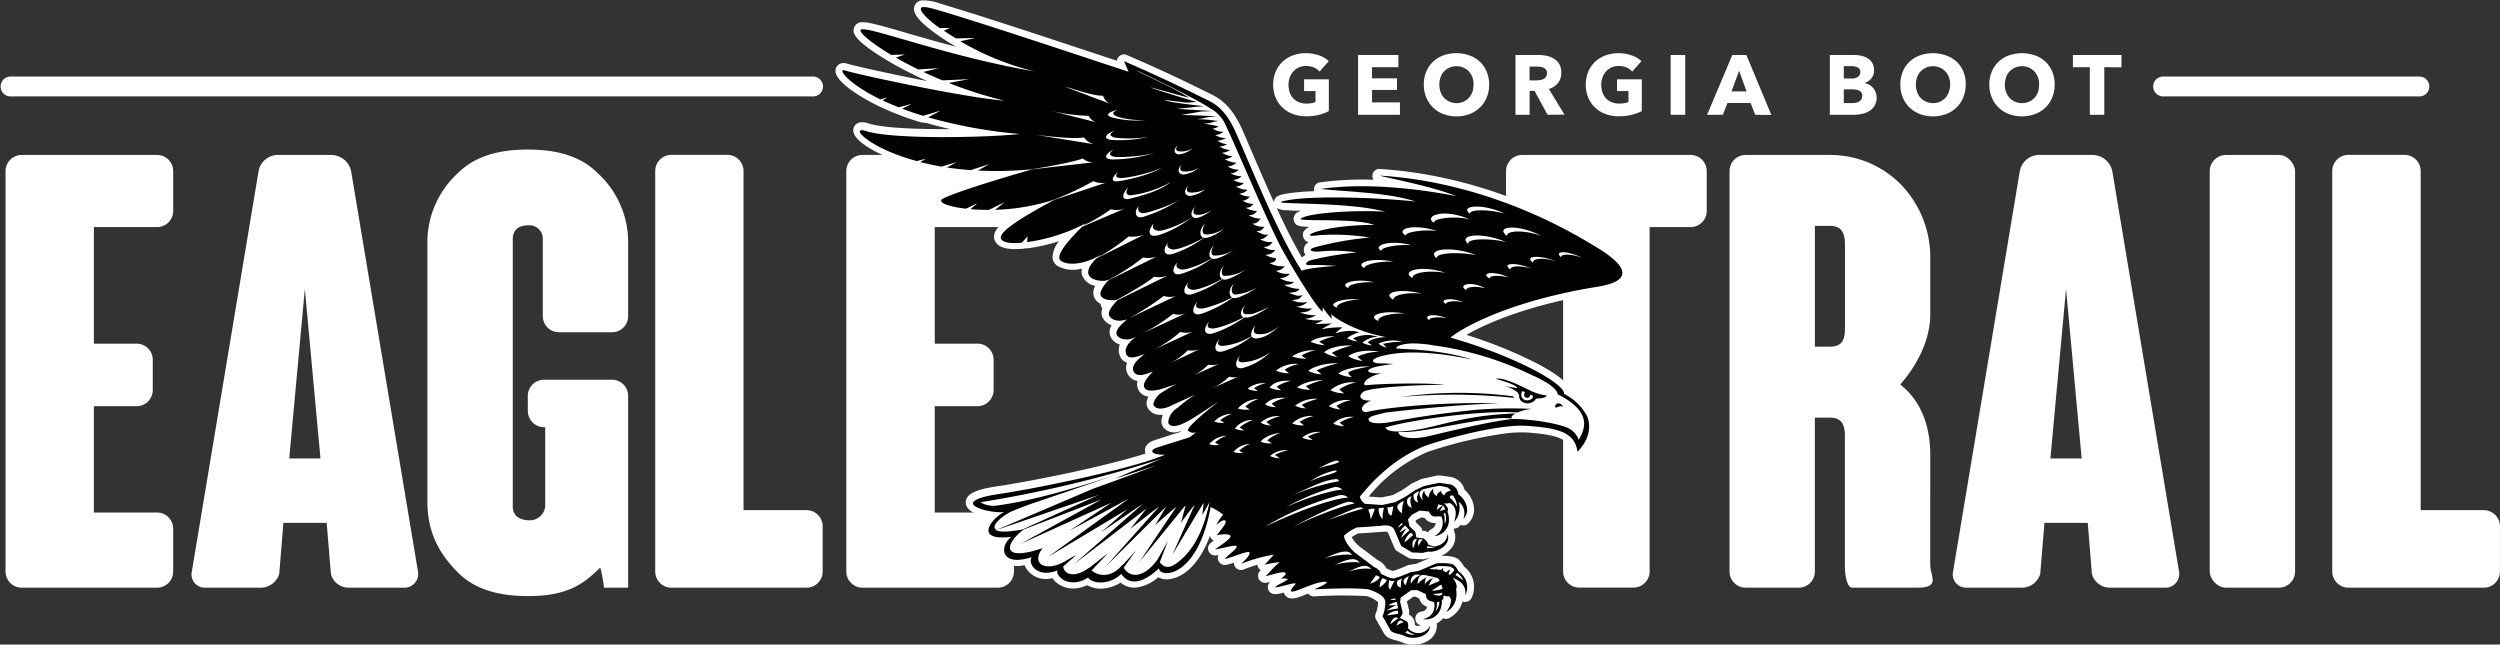
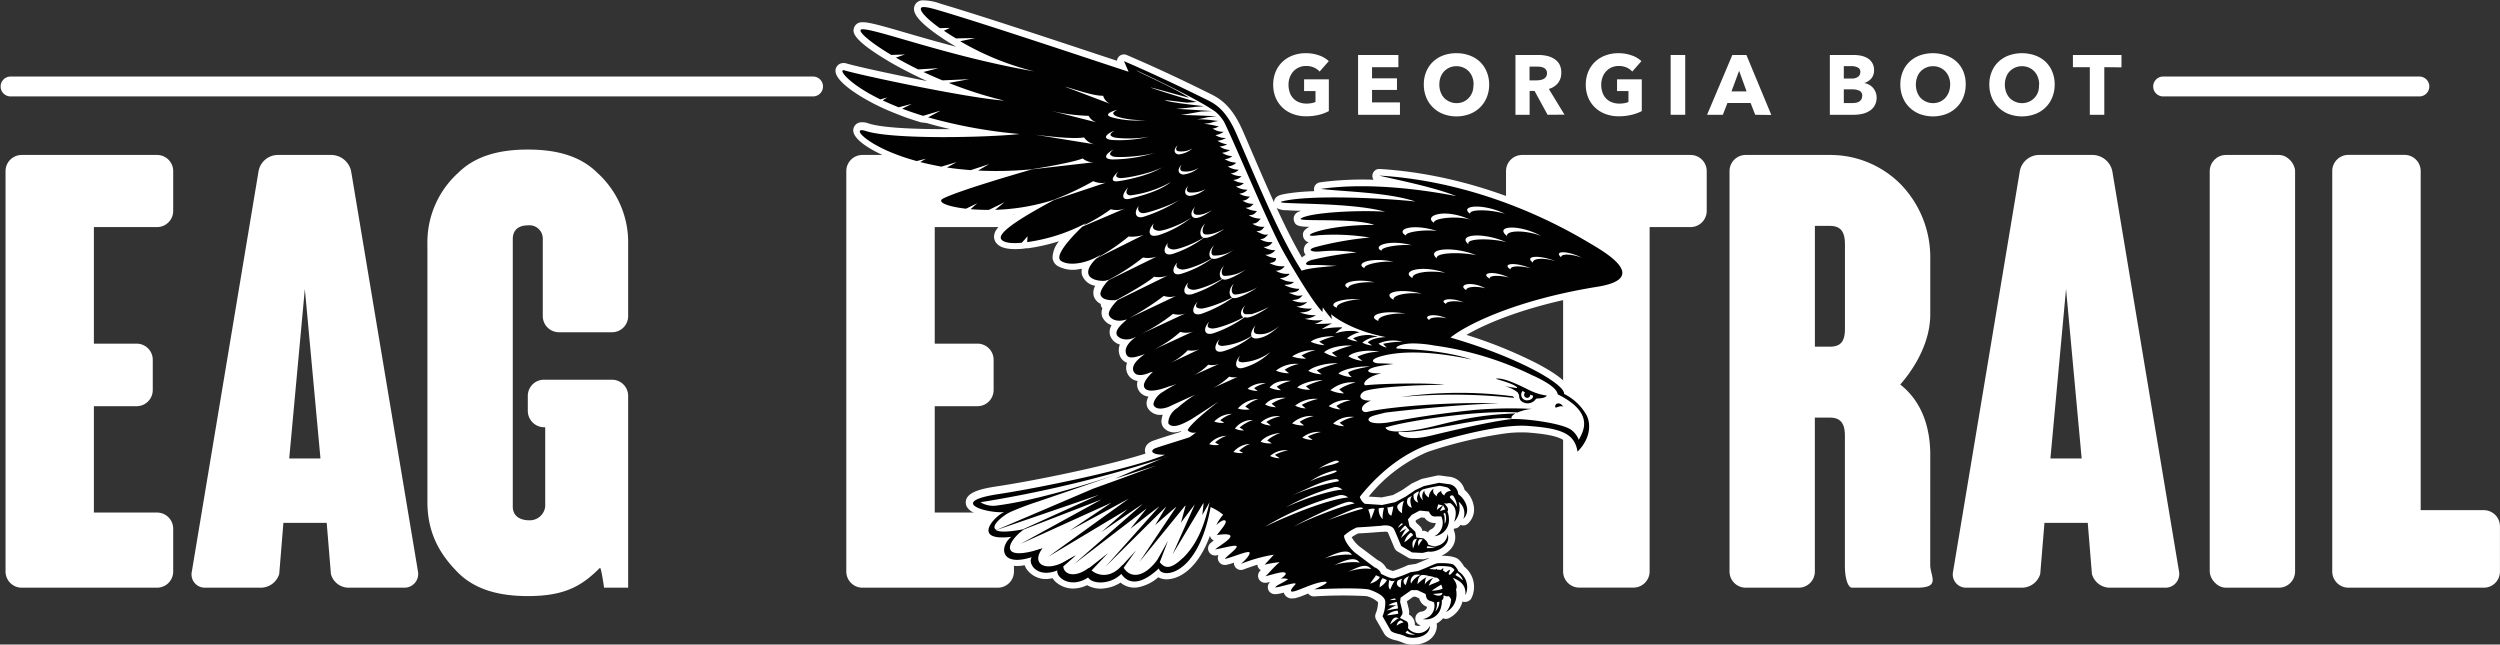
<svg xmlns="http://www.w3.org/2000/svg" viewBox="0 0 545.61 140.67">
  <rect x="0" y="0" width="545.61" height="140.67" fill="#333333" stroke="none" />
  <defs>
    <style>.cls-1{fill:#fff;}.cls-2{fill:#ae841f;}.cls-3{fill:#010101;}</style>
  </defs>
  <g id="Layer_2" data-name="Layer 2">
    <g id="Layer_1-2" data-name="Layer 1">
      <path class="cls-1" d="M177.59,16.71H2.16a2.17,2.17,0,0,0,0,4.33H177.59a2.17,2.17,0,0,0,0-4.33Z" />
      <path class="cls-1" d="M528.16,16.71H472.24a2.17,2.17,0,1,0,0,4.33h55.92a2.17,2.17,0,0,0,0-4.33Z" />
      <path class="cls-1" d="M34.26,33.82H4.75a3.52,3.52,0,0,0-3.54,3.54v87.36a3.53,3.53,0,0,0,3.54,3.54H34.26a3.53,3.53,0,0,0,3.54-3.54V115.4a3.53,3.53,0,0,0-3.54-3.54H20.49V88.65H29.8a3.53,3.53,0,0,0,3.54-3.55V78.55A3.52,3.52,0,0,0,29.8,75H20.49V49.56H34.26A3.53,3.53,0,0,0,37.8,46V37.36A3.52,3.52,0,0,0,34.26,33.82Z" />
      <path class="cls-1" d="M76.63,37.36a4.47,4.47,0,0,0-4.2-3.54H60.49a4.31,4.31,0,0,0-4.06,3.54L41.87,124.72a2.9,2.9,0,0,0,2.88,3.54H57a4.22,4.22,0,0,0,3.94-3l.91-11.15h9.45l.92,11.15a4,4,0,0,0,3.8,3h12.2a3,3,0,0,0,3-3.54Zm-13.51,62.7,3.41-37,3.41,37Z" />
      <path class="cls-1" d="M115.19,32.64c-5.78,0-11.28,1.18-15.22,5.11a20.42,20.42,0,0,0-6.69,15.48V109.5c0,6.43,2.36,11.15,6.69,15.48,3.94,3.93,9.44,5.11,15.22,5.11,8.13,0,11.8-2.23,15.74-6.16.26-.26.91,4.33.91,4.33h5.25V86.42a3.53,3.53,0,0,0-3.54-3.55H118.73a3.53,3.53,0,0,0-3.54,3.55V89.7a3.59,3.59,0,0,0,3.8,3.54v17.31a3.39,3.39,0,0,1-3.54,3c-.92,0-3.54-.27-3.54-3V52.18c0-2.75,2.36-3,3.28-3a2.92,2.92,0,0,1,3.27,3V69A3.53,3.53,0,0,0,122,72.51h11.54A3.52,3.52,0,0,0,137.09,69V53.23a20.42,20.42,0,0,0-6.69-15.48C126.47,33.82,121,32.64,115.19,32.64Z" />
-       <path class="cls-1" d="M176,111.34H162.27v-74a3.52,3.52,0,0,0-3.54-3.54h-12.2A3.52,3.52,0,0,0,143,37.36v87.36a3.53,3.53,0,0,0,3.54,3.54H176a3.53,3.53,0,0,0,3.54-3.54v-9.84A3.52,3.52,0,0,0,176,111.34Z" />
      <path class="cls-1" d="M217.75,33.82H188.24a3.52,3.52,0,0,0-3.54,3.54v87.36a3.53,3.53,0,0,0,3.54,3.54h29.51a3.53,3.53,0,0,0,3.54-3.54V115.4a3.53,3.53,0,0,0-3.54-3.54H204V88.65h9.31a3.53,3.53,0,0,0,3.54-3.55V78.55A3.52,3.52,0,0,0,213.29,75H204V49.56h13.77A3.53,3.53,0,0,0,221.29,46V37.36A3.52,3.52,0,0,0,217.75,33.82Z" />
      <path class="cls-1" d="M368.94,33.82H332.22a3.52,3.52,0,0,0-3.54,3.54V46a3.53,3.53,0,0,0,3.54,3.54h8.92v75.16a3.53,3.53,0,0,0,3.54,3.54h11.8a3.53,3.53,0,0,0,3.54-3.54V49.56h8.92A3.53,3.53,0,0,0,372.48,46V37.36A3.52,3.52,0,0,0,368.94,33.82Z" />
      <path class="cls-1" d="M421.27,99.27c0-5.77-1.7-11.54-6.55-15.35,3.54-4.06,6.55-9.57,6.55-15.34V56.51a22.87,22.87,0,0,0-6.55-16.39,21.63,21.63,0,0,0-15.35-6.3H381a3.52,3.52,0,0,0-3.54,3.54v87.36a3.53,3.53,0,0,0,3.54,3.54h11.54a3.53,3.53,0,0,0,3.54-3.54V91.14h3.28c2.36,0,3.28,1.31,3.28,3.93v28.47c0,2.62.65,4.72,1.57,4.72h14.17c5.25,0,2.88-2.49,2.88-5ZM402.65,71.73c0,2.62-.79,3.93-3.28,3.93h-3.28V49.3h3.28c2.49,0,3.28,1.44,3.28,4.06Z" />
      <path class="cls-1" d="M461,37.36a4.45,4.45,0,0,0-4.19-3.54H444.88a4.32,4.32,0,0,0-4.07,3.54l-14.56,87.36a2.9,2.9,0,0,0,2.89,3.54h12.2a4.2,4.2,0,0,0,3.93-3l.92-11.15h9.45l.91,11.15a4.06,4.06,0,0,0,3.81,3h12.2a3,3,0,0,0,3-3.54Zm-13.51,62.7,3.41-37,3.41,37Z" />
      <rect class="cls-1" x="482.26" y="33.82" width="18.63" height="94.44" rx="3.54" />
      <path class="cls-1" d="M542.07,111.34H528.3v-74a3.53,3.53,0,0,0-3.55-3.54H512.56A3.53,3.53,0,0,0,509,37.36v87.36a3.54,3.54,0,0,0,3.55,3.54h29.51a3.53,3.53,0,0,0,3.54-3.54v-9.84A3.53,3.53,0,0,0,542.07,111.34Z" />
      <path class="cls-1" d="M309.22,140.61a5.81,5.81,0,0,1-3.43-.5l-.77-.27c-1.24-.27-2.46-.63-3-1.67l-1.69-2.95a1.51,1.51,0,0,1-.07-1.37,6.37,6.37,0,0,0,.48-2.43,6,6,0,0,0-2.48-1.32,98.17,98.17,0,0,0-11.44.06,1.52,1.52,0,0,1-1.31-.62l-.53.2a15.68,15.68,0,0,1-2.38.83l-.28,0a1.81,1.81,0,0,1-2-.9,1.63,1.63,0,0,1-.14-.34,12.92,12.92,0,0,1-1.6.34l-.27,0a1.56,1.56,0,0,1-1.4-.73,1.53,1.53,0,0,1,0-1.57,1.78,1.78,0,0,1,.28-.38l-.73.19-.19,0a1.53,1.53,0,0,1-1.1-2.74,1.52,1.52,0,0,1-.54-.53,1.39,1.39,0,0,1-.21-.68c-.85.27-1.86.62-3.07,1.07a1.44,1.44,0,0,1-.33.08,1.52,1.52,0,0,1-1.72-1.58,14.5,14.5,0,0,1-1.72.49h-.09a1.53,1.53,0,0,1-1.57-2.16l-.51.09h-.05a1.53,1.53,0,0,1-1.2-2.66c.22-.19.47-.39.75-.59a1.59,1.59,0,0,1-.66-.58,1.79,1.79,0,0,1-.19-.45c-2.32,6.33-5.84,9.07-8.78,9.44a4,4,0,0,1-2.5-.39,9.31,9.31,0,0,1-4.55,2.21,4.67,4.67,0,0,1-3.68-1.05,8.15,8.15,0,0,1-3.4,1.24,6,6,0,0,1-3.9-.68,6.93,6.93,0,0,1-2.22.67,5.71,5.71,0,0,1-4.68-1.42,3.8,3.8,0,0,1-.63-.77l-.56.1a5.13,5.13,0,0,1-5.2-2.22,5.73,5.73,0,0,1-.34-.71c-.18,0-.37.06-.55.09-3.65.46-4.84-1.38-5.19-2.19a4,4,0,0,1-.09-2.67c-1.52-.14-3.05-.68-3.49-2.26a4.05,4.05,0,0,1,1-3.53c-2.15-.42-4.3-1.29-4.51-2.88-.32-2.5,3.43-3.28,7-3.81,7.52-1.13,23.4-4.3,32.21-7.12a2.92,2.92,0,0,1-.1-.35c-.07-.39-.17-1.74,1.81-2.47.84-.31,2.55-.85,4.21-1.37l1.85-.58a.5.5,0,0,1,0-.13,5.71,5.71,0,0,1-1,.23,3,3,0,0,1-2.82-1,2.24,2.24,0,0,1-.41-1.92,4.54,4.54,0,0,1,.23-.91,3.13,3.13,0,0,1-3.26-1.41,2.22,2.22,0,0,1-.15-1.82,3.92,3.92,0,0,1,.28-.72,2.7,2.7,0,0,1-2.37-1.9,2.61,2.61,0,0,1,0-1.49,2.88,2.88,0,0,1-2.15-1.51,2.94,2.94,0,0,1-.14-2.46,2.66,2.66,0,0,1-1.63-1.68,3.34,3.34,0,0,1,.05-2.31,3.1,3.1,0,0,1-2.15-2.05,2.88,2.88,0,0,1,.34-2.16,3.48,3.48,0,0,1-2-1.76,2.59,2.59,0,0,1,0-1.92,2.23,2.23,0,0,1-.2-.3,1.66,1.66,0,0,1-.17-.67,2.87,2.87,0,0,1-1.51-1.7,3.12,3.12,0,0,1,.31-2.26,3.65,3.65,0,0,1-2.92-2.5,3.51,3.51,0,0,1,0-1.21c-.26,0-.51.09-.77.12a6.82,6.82,0,0,1-4.52-.74,2.33,2.33,0,0,1-1.1-1.79,5.81,5.81,0,0,1,1.41-3.6,42,42,0,0,1-6.72,1.53l-.2,0c-.36,0-.7.08-1,.11-3.19.28-5.06-.18-5.9-1.44a2.21,2.21,0,0,1-.28-1.78c.25-1,1.24-2.25,4.32-4.29-1.34.14-2.71.24-4.07.27-.48,0-.94,0-1.41,0-1.42,0-2.8-.05-4.11-.16l-1-.11c-6.37-.72-6.65-2.26-6.77-2.92a2,2,0,0,1,1.23-2.16,73.28,73.28,0,0,1,8.82-3.21l-.57,0-1.63-.1c-1.86-.14-3.64-.33-5.3-.58l-1.14-.19-.12,0c-1.65-.28-3.25-.61-4.74-1l-.76-.21h0c-6.81-1.85-13.74-5.38-13.55-8.07a1.79,1.79,0,0,1,1.63-1.65,3.92,3.92,0,0,1,1.69.24c3,1,10.45,1.29,17.82,1.25-1.76-.41-3.48-.85-5.13-1.33L201,26.7c-1.63-.49-3.2-1-4.68-1.59l-.78-.31c-1.25-.49-2.46-1-3.58-1.55l-.48-.23c-1-.48-9.62-4.79-9.12-7.84a1.71,1.71,0,0,1,1.49-1.41,2.28,2.28,0,0,1,1,.11c1.52.47,9.37,2.24,17.5,3.82l-1.42-.65-1.17-.57c-1.74-.85-3.41-1.73-5-2.63-.35-.19-.69-.39-1-.59-7.91-4.71-7.58-6.27-7.43-7a1.78,1.78,0,0,1,1.6-1.4l.17,0c1.38-.08,4,.66,9.78,2.34,3,.87,6.68,1.94,10.79,3l-.84-.5c-1-.58-1.87-1.16-2.7-1.73-.29-.2-.58-.39-.85-.59-5-3.58-5.13-5.2-4.6-6.3a1.9,1.9,0,0,1,1.56-1,11.06,11.06,0,0,1,4,.72c8.2,2.42,23.17,7.37,34.1,11l4.43,1.46a1.53,1.53,0,0,1,2.12-1.26c7.77,3.33,14,6.37,16.93,7.83l1.19.58c2.34,1.14,4.83,2.7,7.21,8.12.67,1.53,1.38,3.18,2.11,4.88,1.46,3.39,3.06,7.11,4.72,10.76,0-.62.3-1.37,1.7-1.7.65-.15,1.43-.28,2.31-.39,1.39-.18,3-.3,4.76-.36a1.75,1.75,0,0,1-.05-.4,1.51,1.51,0,0,1,1.31-1.52l.82-.11a69.26,69.26,0,0,1,10.86-.46,1.53,1.53,0,0,1,1.08-2.35h.28c10.59.64,27.11,3.65,45.67,14.39l.13.08c.17.12.48.29.87.52,4.05,2.37,8.31,5.16,7.73,8.28-.49,2.6-3.93,3.44-6.47,3.84-14.52,2.31-24.15,6.27-29,9.1a98.46,98.46,0,0,1,15.13,6.1c5.37,2.79,7,4.6,7.5,5.72a12.79,12.79,0,0,1,4.94,5c1.16,2.41,1.16,6.22-2.28,9.66a1.48,1.48,0,0,1-.89.44,1.4,1.4,0,0,1-.67-.07,1.51,1.51,0,0,1-1-1.22c-.37-2.58-1.77-3.75-9.48-4.33a27.55,27.55,0,0,0-5.05.24,94.4,94.4,0,0,0-16.68,4,33.41,33.41,0,0,0-12.86,9.74l2.83.19,2.46-.52,2-1.08,2-1.37a1.19,1.19,0,0,1,.22-.12l1.87-.87a1.73,1.73,0,0,1,.32-.11l3.33-.72.13,0a2.67,2.67,0,0,1,.4,0l1.88.26a3.87,3.87,0,0,1,3.49,2.88,6,6,0,0,1,2.05,3.86,4.21,4.21,0,0,1-1.29,3.47,1.49,1.49,0,0,1-.87.42,1.5,1.5,0,0,1-.78-.11l-.19.24a1.5,1.5,0,0,1-1,.55h-.18c0,.1-.09.2-.14.3a1.23,1.23,0,0,1,.14.31,3.85,3.85,0,0,1-.37,3.34,5.38,5.38,0,0,1-2.46,2c1.19,0,3,.09,3.81.84a6.17,6.17,0,0,1,1.16,1.51,5.63,5.63,0,0,1,1.64,6.86,1.55,1.55,0,0,1-1.19.84,1.36,1.36,0,0,1-.6,0l-.19-.06a5.62,5.62,0,0,1-2.77,3.53,1.53,1.53,0,0,1-1.47.12,4.86,4.86,0,0,1-1.43,1.17,1.29,1.29,0,0,1,.08.56c-.1,2.11-1.8,3.68-4.33,4Zm-.44-4.2a1.51,1.51,0,0,0,.91.18.94.94,0,0,0,.37-.11,1.53,1.53,0,0,1,.13-3,1.55,1.55,0,0,0,1.06-.53,1.31,1.31,0,0,0,.19-.51,2.67,2.67,0,0,1-1.71-1.85l-.78-.36-.52,0-1.39,1,.37,1.49a3,3,0,0,1,.09,1.4,2.39,2.39,0,0,1,1.28,2.28ZM302.53,124a6.25,6.25,0,0,0,1.48.61,25.91,25.91,0,0,0,3-1.15,1.68,1.68,0,0,1,.49-.17l1.48-.22c.76-.29,1.56-.63,2.26-.94l.73-.31-.23,0-1,.23a.8.8,0,0,1-.15,0h-.27l-2.25-.1a1.55,1.55,0,0,1-.7-.21l-2.4-1.41a1.59,1.59,0,0,1-.64-.74s-.84-2-1.45-3.44a1.69,1.69,0,0,0-1-.08l-.15,0-.14,0h-.06l-3,.23-2.12.12a9.55,9.55,0,0,0-1.42.83,7.37,7.37,0,0,0,1.69,2l4,3a4,4,0,0,1,1.82,1.63Zm8.31-8.15a1.86,1.86,0,0,1,.69.26l.12.09a1.54,1.54,0,0,1,.63-.66,1.74,1.74,0,0,0,1.05-1.41A2.61,2.61,0,0,1,310.9,113l-.74-.07-1.06.55-.16.2.07.32.93.89a1.58,1.58,0,0,1,.44.8l0,.15ZM278.59,45.29c1.82,4,3.71,7.77,5.55,10.92a3,3,0,0,1,.81-.57,1.73,1.73,0,0,1-.37-.81,1.77,1.77,0,0,1,1.05-1.94,1.69,1.69,0,0,1-1.25-1.38c-.06-.46-.15-1.21,1.38-2-2.47-.06-3.05-.29-3.36-1.32a1.62,1.62,0,0,1,.7-1.82A4.52,4.52,0,0,1,284,46c-1.32,0-2.46-.08-3.27-.13a4,4,0,0,1-2.18-.53Z" />
      <path class="cls-2" d="M224.1,37l.16,0Z" />
      <path class="cls-2" d="M223.68,37.07l.28,0Z" />
      <path class="cls-2" d="M223.35,37.11l.29,0Z" />
      <polygon class="cls-2" points="228.01 44.32 230.1 43.62 230.11 43.62 228.01 44.32" />
      <path class="cls-2" d="M224,37l.14,0Z" />
      <path class="cls-2" d="M224.71,36.93l-.45.06.46-.06Z" />
      <path class="cls-2" d="M223.64,37.07h0Z" />
      <polygon class="cls-2" points="223.35 37.11 225.26 36.89 225.26 36.89 223.35 37.11" />
      <path class="cls-3" d="M341.16,88.83c-.33-.94-1.62-1.1-1.75-.21S340.62,88.18,341.16,88.83Z" />
      <polygon class="cls-3" points="232.18 122.68 231.01 123.36 231.07 124.44 232.05 123.58 234.78 121.2 232.18 122.68" />
      <polygon class="cls-3" points="225.72 120.25 227.51 119.67 225.53 121.11 225.72 120.25" />
      <path class="cls-3" d="M330.18,86.49a90.53,90.53,0,0,0-24.5.16,126.74,126.74,0,0,1,24.79.19Z" />
      <path class="cls-3" d="M311.39,126l.37-.2h-.08Z" />
      <path class="cls-3" d="M313,126.1l-.1.06.29-.07Z" />
      <path class="cls-3" d="M305,132.16l0-.12-.23.07A.79.79,0,0,1,305,132.16Z" />
      <path class="cls-3" d="M307.24,115.24l-.08-.08a1.64,1.64,0,0,0-.16.18A1,1,0,0,1,307.24,115.24Z" />
      <path class="cls-3" d="M346.06,52.54C341.66,50,324,39.7,301,38.32c2.87.73,11.59,2.38,16.85,4.49-6.7-1.32-18.92-3.1-29.59-1.58,5.13.62,14.61.72,20.66,2.75-6.61-.72-22.63-1.54-28.86-.09-3.76.87,14,0,22.26,2.32-5.72-.4-16.41.14-18.4,1.47-1.23.81,11.63-.23,16,1.41-11.42-.05-17.3,3-12.21,2.25a48.64,48.64,0,0,1,11.22.5,70.88,70.88,0,0,0-11.84,2.09c-1.82.5-1.11,1.16,1.11.94a32,32,0,0,1,7.9.23,68.86,68.86,0,0,0-9.79,1.63c-1.4.38-1.87,1.23-.24,1.13s3.75.08,5.7.16c-3.35.24-6.6.58-7.68,1.07-5-7.72-10.27-20.8-14.3-30-2.24-5.11-4.51-6.4-6.48-7.36-2.25-1.09-9.08-4.53-18-8.38l1,2.31c-9.47-3.1-31.14-10.38-41.53-13.44-2-.6-3.56-.91-3.77-.47-.33.68,1.3,2.38,4.11,4.4l2.21-.07L206,6.7c.8.55,1.69,1.11,2.63,1.68l4.23-.08L209.56,9a60.55,60.55,0,0,0,16.17,6.58c-18.64-3.22-34.66-9.35-37.57-9.19-1.37.08,1.22,2.54,6.36,5.6l3-.1-2,.68c1.46.84,3.09,1.71,4.87,2.58l4.43-.27-3.28.83c1.32.62,2.7,1.23,4.15,1.83l5.83-.26-4.45.82a88.64,88.64,0,0,0,12.11,3.86c-8.42-.62-31.86-5.66-34.82-6.59-1.61-.5.48,2.76,7.77,6.32l1.51-.42-1,.64c1.06.5,2.23,1,3.49,1.51l2.86-.75-2.09,1.05c1.4.53,2.92,1.06,4.57,1.56l3.8-1.14-2.71,1.47a108.4,108.4,0,0,0,20,3.64c-7.61.8-27.82,1.21-33.58-.65-3.66-1.19.26,3.61,11.09,6.55l2-.51-1.23.73c1.42.36,3,.69,4.61,1l3.35-1-2.13,1.19c1.63.24,3.37.43,5.2.57l4-1.31-2.41,1.4a82.09,82.09,0,0,0,11.28-.23c3.39-.49,9.65-1.62,11.56-2.41a3.5,3.5,0,0,0,2.47.83l-13.48,1.54c-4,1.15-16.29,4.75-19.46,6.38-1.45.75.87,1.75,5,2.22l2.45-1.2-1.46,1.3c1.22.1,2.56.16,4,.16l3.42-1.68-2.06,1.66A45.93,45.93,0,0,0,230,43.59c-.77.3-1.45.55-2,.73a64.94,64.94,0,0,0,10.6-4.78,4.71,4.71,0,0,0,2.76.32L230.1,43.62c-8.11,4.33-12.44,7.3-11.59,8.59.5.75,2.22,1,4.49.76l1.26-1.4-.09,1.27A39.18,39.18,0,0,0,237,48.71l-.54.49a35.36,35.36,0,0,0,5.95-3.53,5.15,5.15,0,0,0,3.16-.19l-9.38,4c-2.07,2-6.33,6.39-4.6,7.48,2,1.27,6.07.35,8.8-1.48-.25.2-.59.48-1,.82a43.3,43.3,0,0,0,6.91-4.68,8.77,8.77,0,0,0,3.28-.35l-10.32,5.15c-.94.92-2,2.19-1.72,3.36s2.16,1.61,3.64,1.5l.82-.23a46.49,46.49,0,0,0,7.45-4.85,5.86,5.86,0,0,0,3-.21L242,61.12c-.86.77-2.05,2.46-1.81,3.23.31,1,1.74,1.24,3.18,1.16l.45-.12c2.79-1.52,6.69-3.77,8.05-5a5.49,5.49,0,0,0,3-.27l-10.93,5.36c-.74.73-2.28,2.44-1.89,3.34s1.79,1.48,3.44,1l.41-.1A58.15,58.15,0,0,0,254,64.58a4.11,4.11,0,0,0,2.68,0L246,69.64c-.65.67-2.61,2.12-2.31,3.3.22.86,1.92,1.59,3.7.81l.57-.25c-.92.63-2.73,2.13-2.2,3.7.43,1.31,2.1.73,3.47.29l.64-.21c-.84.56-3.23,2.31-2.44,3.83.68,1.3,2.71.57,3.66.15l.53-.11c-.92.87-2.21,2.32-1.93,3.24.44,1.5,3.42.74,5.46-.07a9.64,9.64,0,0,0,1.72-.58c-1.28.68-2.4,1.31-3,1.74-1.61.85-2.34,2.55-2.07,3,.59,1,2.11.73,3.19.33.2-.08,1.26-.59,1.26-.59l4.53-2.06A31.77,31.77,0,0,0,257,89c-2,1.23-2.15,3.28-1.95,3.51.92,1,2.73.22,4.67-.85.11,0,5.89-3.8,6.21-4-5.89,4.53-6.84,6.1-6.69,6.29a1.78,1.78,0,0,0,1.82.4c-.45.36-.93.73-1.46,1.08-1.68.57-5.92,1.84-7.33,2.35s-1.07,1.53,2,1.46c-7,3-26.88,7.16-36.23,8.57-11.67,1.75-2.31,4.32,1.13,3.94-2.31,1-7.14,6.45,1.54,5.41-2.69,2.16-2.35,6.64,4.46,4.43-.93,1.33,1.11,4.7,5.57,2.9-.18,1.84,3.22,3.92,6.73,1.54,1,1.58,5,1.53,7.24-.78,1.2,1.76,3.61,3.07,8.21-1.2.36,2.26,8.52,2,11.29-13.39a12.24,12.24,0,0,1,2.74,1.67,10.35,10.35,0,0,0-1.5,2.27s1.38-1.36,1.94-1-.81,1.86-1.83,3.2c1.26-.26,3.26-.37,2.95.38s-2.44,2-3.32,2.73c1.81-.28,4.67-1.17,4.71-.63s-2.25,2.13-2.58,2.7c1.44-.26,5.17-1.93,5.38-1.4s-1.17,1.9-1.86,2.48a33.35,33.35,0,0,1,7.17-2L276,123.24a23.23,23.23,0,0,1,3.26-.55c-1.4,1.17-2.58,2.7-3.11,3.09,1.79-.46,3.76-1.13,4.33-.79s-1,1.33-1,1.33a3,3,0,0,1,1.64.08c-1.39,1-2.48,1.24-2.81,1.81,1.27-.08,5.1-1.48,4.34-.61-.61.68-1.53,1.73-.28,1.47s4.62-2,6.63-2.1-2.19,1.66-2.19,1.66,8.54-.48,11.84,0c0,0,3.54,1,3.68,2.64a7.83,7.83,0,0,1-.6,3.23l1.71,3c.21.44,1,.7,2.06.92l1,.34c1.41.89,5.48.53,5.6-2.18a2.85,2.85,0,0,1-4.81.49c.21-1.4-.4-1.52-.4-1.52l-1.35-.69c.44-.82.71-.74.46-1.72l-.43-1.76.1-.94,2.33-1.64,1.34,0,1.8.84c.12.69.17,1.27,1,1.51s.84.34.84.34a2.9,2.9,0,0,1-2.47,3.61,3.36,3.36,0,0,0,4-2.64,3.88,3.88,0,0,0,.15-1.43.87.87,0,0,0,.39-.75c-.2-.66.54,0,.87-.14s.5.18.78.69a4.46,4.46,0,0,1-1.12,2.75,4.14,4.14,0,0,0,2.19-2.87,5.09,5.09,0,0,0,0-2.08c.42-.78-.18-1.79-.64-2.41l.07-.07c1.51.64,2.83,1.62,2.61,3.76a4.07,4.07,0,0,0-1.52-5.2,3.6,3.6,0,0,0-1-1.41c-.44-.43-2.95-.45-3.63-.36-.51.07-2.43,1.05-4.23,1.7l-1.62.25a27.27,27.27,0,0,1-3.47,1.31c-.6.15-1.67-.32-3-1,.07-.45-.85-1.27-1.31-1.35l-4.22-3.17c-.87-.68-2.43-2.51-2.49-3.77a10,10,0,0,1,2.81-1.8l2.36-.14,3-.23s2.21-.49,2.84.93,1.47,3.48,1.47,3.48l2.39,1.42,2.26.1,1.28-.3c1.64.31,5.07-1.27,4.2-3.84a2.86,2.86,0,0,1-4.28,2.27c0-.62-1-1.31-1-1.31l-1.53-.18-.24-1.25-1.26-1.2-.34-1.51.84-1,1.72-.92,2,.2c.33.61.57,1.14,1.44,1.09s1.28,0,1.28,0a3.26,3.26,0,0,1-1.52,4.31,3.57,3.57,0,0,0,3.18-3.83,4.64,4.64,0,0,0-.33-1.57c.45-.57-.29-1.3-.72-1.82.19,0,.5.2.86,0h.5c.76.52,1.7,1.44.82,4.11a4.52,4.52,0,0,0,1-4.4,3.14,3.14,0,0,1,1,3.72c1.77-1.71.45-4.35-1.1-5.39a2.35,2.35,0,0,0-2.24-2.21l-1.94-.27-3.33.72-1.87.87-2.07,1.41-2.29,1.22-2.88.62-3.77-.26a2.92,2.92,0,0,1-1.09-1.52c2.72-3.44,7.54-8.45,14.22-11.11,2-.78,15.45-4.88,22.4-4.37s10.28,1.47,10.89,5.63c2.76-2.77,3-5.87,2-7.93a11.56,11.56,0,0,0-4.92-4.68c.19-2.14-10.21-8.1-24.81-12.3,3.68-2.94,14.63-8.32,32.33-11.13C361.27,60.42,347.79,53.69,346.06,52.54Zm-38.92,85.08a3.09,3.09,0,0,0,1.75.82,2.87,2.87,0,0,1-2.15-.37Zm6.09-4.17a3.71,3.71,0,0,0,.36-2l.55-.15A3,3,0,0,1,313.23,133.45Zm-.46-3.84a13.28,13.28,0,0,0,2-.22C314.83,130.16,313.53,130.16,312.77,129.61Zm2-1.09a6.23,6.23,0,0,1-2.34.38c.21-.11,1.72-1.13,2.12-1.3C314.62,127.74,314.88,128.47,314.79,128.52ZM318,125a3.27,3.27,0,0,1,1.31,1.69,8.35,8.35,0,0,0-1.69-1.18Zm-4.47-1.42a12,12,0,0,1,3.11.14c.38.26.9.53.73.76a9.14,9.14,0,0,1-.93,1l-.31-.2c.15-.36.36-.8.28-.9s-.44.22-.83.55l-.67-.43c.08-.27.13-.49.07-.5s-.26.16-.49.37l-.87-.06c0-.1,0-.17,0-.18s-.14.06-.28.16l-1.45-.11A10.42,10.42,0,0,1,313.56,123.62Zm-1.71,2.09-.09.05a3.69,3.69,0,0,1,1.45.33h0a.91.91,0,0,1,1,.72c-1.25.63-1.57.6-2.39,1.09.56-1.25.67-1.43,1.11-1.74a3.44,3.44,0,0,0-1.95,1.42c.11-1.17.19-1.41.47-1.62a7.41,7.41,0,0,0-2.07,1.58c.15-1.52.37-1.62.89-2A4.34,4.34,0,0,1,311.85,125.71Zm-3.19-.19a3.32,3.32,0,0,1,1.42,0,4.05,4.05,0,0,0-2.1,1.89A1.56,1.56,0,0,1,308.66,125.52Zm2.91-6.31a3.5,3.5,0,0,0,2.18,0,4.48,4.48,0,0,1-2.34.43Zm-1.81-1.47a2.27,2.27,0,0,1,.77.05,4.06,4.06,0,0,0-.9,1.44C309.46,118.47,309.37,118.24,309.76,117.74Zm-.39-.13c-.29.13-.5,1-.95,2.15-.24-1.1-.17-1.51.26-2Zm-1.05-.7c-.25.17-1,1-1.79,1.47a3.71,3.71,0,0,1,1.36-2.07C308,116.29,308.56,116.73,308.32,116.91Zm7-2.65c0-1.46,0-1.71-.29-2.05l.35-.27A2.89,2.89,0,0,1,315.35,114.26Zm.13-3.05-1.18.38.71-1.27Zm-1.86.12.3-1.21,1,.2Zm3.65-3a4.6,4.6,0,0,1,.8,2.38,6.42,6.42,0,0,0-1.44-1.92C316.11,108.27,316.94,107.85,317.27,108.32Zm-6.82-1.44a31.12,31.12,0,0,1,3.78-.82,13.26,13.26,0,0,1,1.78.38,2.55,2.55,0,0,1,.71.75,1.44,1.44,0,0,0-1.47,1c-.12-.18-.69-.39-.66-1.06-.11.19-.95.42-1,1.27-.41-.58-1-.73-.64-1.72a2.26,2.26,0,0,0-1.05,1.94c-.7-.45-1.09-1.09-.94-1.59a2,2,0,0,0-.28,2.26C309.57,108.26,309.55,107.3,310.45,106.88Zm-1.94,1.27c0-.37,1.11-.92,1.23-.86-.14.74-.76,1.24-.15,2.42A1.37,1.37,0,0,1,308.51,108.15Zm-1.34.86c.27-.44.63-.52,1.1-.8-.57.59-.46,1.49-.09,2.62A1.32,1.32,0,0,1,307.17,109Zm-.48,5.66.47.49v0l.51.62c-.35.32-1,.86-1.86,1.67a11.55,11.55,0,0,1,1.18-2.09c-.37.19-1,.58-1.5.91A4.89,4.89,0,0,1,306.69,114.67Zm-1.51.48a4.33,4.33,0,0,1,.76-.92l.32.14A10.33,10.33,0,0,1,305.18,115.15Zm1.27-5.79a6.73,6.73,0,0,0-.39,2.69c-.82-.5-1.09-1.09-1.06-1.52S306.2,109.24,306.45,109.36Zm-2.3,1.22a18.07,18.07,0,0,1-.43,2c-.82-.38-.66-.76-.89-1.83C303.13,110.82,303.84,110.47,304.15,110.58Zm-3.25.42a3,3,0,0,1,1.21-.13,8.13,8.13,0,0,0-.3,2.46A2.91,2.91,0,0,1,300.9,111Zm-.8.11c-.2.56-.57,1.61-.89,2.3a6.72,6.72,0,0,0-.55-2.15C299.52,110.89,299.86,111,300.1,111.11ZM336.35,51.5c-3.08-1.23-7.53-1.37-7.48,0C326,49.18,331.73,48.93,336.35,51.5Zm-28.06,9.2c-2.77-1.52,1.78-3,7.17-1.16C311.43,58.87,308,59.63,308.29,60.7Zm7.47,8.79c-1.82-.46-3.9-.18-3.82.36C310.37,68.92,312.94,68.21,315.76,69.49Zm-13.11,6.38a4.14,4.14,0,0,1-1.8-.88,7.73,7.73,0,0,1,5.2-.41,19.41,19.41,0,0,0-4.2.46S302.17,75.41,302.65,75.87Zm-5.29,2.9a7.94,7.94,0,0,1-3.08-1c.72-.8,3.52-1.62,6.82-1a11,11,0,0,0-4.88,1.1S296.68,78.27,297.36,78.77Zm-4,14.24a5.43,5.43,0,0,1-2.41-.58A5.8,5.8,0,0,1,295.51,91a8.52,8.52,0,0,0-3.13,1.27A11.78,11.78,0,0,0,293.35,93Zm-14.07,7a5,5,0,0,1-2.1-.49,5.06,5.06,0,0,1,3.93-1.24,10.45,10.45,0,0,0-2.89,1S278.79,99.66,279.28,100Zm-.8-11.14a5.2,5.2,0,0,1-2.39-.59c.74-.84,1.82-1.6,4.56-1.45a8.64,8.64,0,0,0-3.13,1.28S277.91,88.45,278.48,88.87Zm-4-3.55a5.24,5.24,0,0,1-2.21-.47,5.48,5.48,0,0,1,4-1.21,7.08,7.08,0,0,0-2.58,1.06S274,85,274.51,85.32ZM260.36,63.25c.74.09,3.86-.9,6.35-2.38-.76-.46-.67-1.85.43-2.85-.68.94-.65,2,0,2.19a8.8,8.8,0,0,0,4.77-1.42c-1.43,1.08-3.84,2.3-4.67,2.24a1.42,1.42,0,0,1-.44-.12,25.2,25.2,0,0,1-6.54,3.27c-2.07.58-2.31-1.07-.88-2.58C258.66,62.75,259.52,63.15,260.36,63.25Zm1,2.61c-.69,1.14-.2,1.39.64,1.48s4.28-1,6.88-2.41c-.78-.5-.71-2,.4-3-.68,1-.56,2.11.08,2.32a2,2,0,0,0,.58,0h0a11.8,11.8,0,0,0,4.43-1.53c-1.47,1.09-4.11,2.41-5,2.35A1.3,1.3,0,0,1,269,65a27.72,27.72,0,0,1-6.81,3.49C260.11,69.08,259.92,67.37,261.35,65.86Zm2.55,4.35c-.7,1.13-.22,1.38.61,1.48s4.28-1,6.86-2.44c-.79-.39-.75-1.56.37-2.57-.69.95-.58,1.68,0,1.88a8.76,8.76,0,0,0,.94,0h.65v-.06A21.91,21.91,0,0,0,276.91,67c-1.46,1.08-3.93,2.36-4.78,2.3a2.54,2.54,0,0,1-.5-.06,26.21,26.21,0,0,1-6.81,3.49C262.76,73.36,262.46,71.71,263.9,70.21ZM266.18,74c-.68,1.14-.3,1.4.54,1.5a14.44,14.44,0,0,0,6.4-2.15c-.21-.54.12-1.42.88-2.37-.64,1.28-.35,1.87.46,1.93,1.12.09,2.5.06,4.79-1.79-2.08,1.92-3.4,2.48-4.55,2.69-.86.16-1.36,0-1.55-.4A17.83,17.83,0,0,1,267,76.65C264.94,77.25,264.75,75.53,266.18,74Zm22.95,1.34a9,9,0,0,1-3.06-.74c.6-.64,2.86-1.33,5.21-1.19a12.1,12.1,0,0,0-3.37,1.16S288.57,75,289.13,75.36Zm-1.94,1.09a9,9,0,0,0-3.13,1.16s.39.31,1,.69a8.9,8.9,0,0,1-3.07-.49A8.41,8.41,0,0,1,287.19,76.45Zm5.42,12.94a6.73,6.73,0,0,1-2.62-.73,6.44,6.44,0,0,1,4.79-1.3,8.31,8.31,0,0,0-3.12,1.26S292.05,89,292.61,89.39Zm-13-4.21a6,6,0,0,1-2.54-.59c.95-1.07,2.15-1.6,4.71-1.45a8.52,8.52,0,0,0-3.13,1.27S279,84.76,279.61,85.18Zm11.62,19.42c1.09-.12.94.45.94.45a45.6,45.6,0,0,0-10.51,3.27C286.41,106.11,288.88,104.86,291.23,104.6ZM286.47,96a5.2,5.2,0,0,1-2.26-.49,5.53,5.53,0,0,1,4.09-1.23,10.59,10.59,0,0,0-2.89,1S286,95.66,286.47,96Zm4.59,6.73c.87-.13.62.2.62.2-1.43.79-3.7,1-5.88,2.21A15.85,15.85,0,0,1,291.06,102.74Zm-6-13.6a5.29,5.29,0,0,1-2.4-.6,7.07,7.07,0,0,1,5-1.47,13.58,13.58,0,0,0-3.56,1.3S284.44,88.71,285,89.14Zm1.7,1.66a8.43,8.43,0,0,0-3.12,1.27s.38.34.95.76A5.55,5.55,0,0,1,282,92.4,6.1,6.1,0,0,1,286.72,90.8Zm1,11.53a14.62,14.62,0,0,1,3.62-1.75c.87-.13.84.26.84.26C290.76,101.63,289.71,101.41,287.73,102.33ZM285,84.3s.38.34.95.76a6.76,6.76,0,0,1-2.83-.5c.59-.66,3.2-1.71,5.58-1.57A15,15,0,0,0,285,84.3Zm-1.52-4.87a8.32,8.32,0,0,0-3.11,1.26s.38.34.95.77a7.25,7.25,0,0,1-2.85-.57A7,7,0,0,1,283.46,79.43Zm-12.87-1.76c-.63,1.14-.28,1.31.5,1.41a11.33,11.33,0,0,0,6.14-2.24,13.69,13.69,0,0,1-5.82,3.41C269.52,80.83,269.29,79.18,270.59,77.67Zm20.63,28.64a1.93,1.93,0,0,1,1.73.6c-1-.18-7.46,1.46-12.32,3.81A48.4,48.4,0,0,1,291.22,106.31Zm1-21.36s.45.41,1.11.9a7.12,7.12,0,0,1-3-.68,7.33,7.33,0,0,1,5.55-1.7A10,10,0,0,0,292.27,85Zm-4.88-4.14a12.89,12.89,0,0,0,1.09.88,6.93,6.93,0,0,1-2.91-.74c.7-.78,3.71-1.81,6.44-1.65A23.28,23.28,0,0,0,287.39,80.81Zm4.44-2.91a7.46,7.46,0,0,1-2.82-1c.72-.81,3.22-1.64,6.09-1.48A17.61,17.61,0,0,0,290.67,77S291.14,77.38,291.83,77.9Zm9-7.85c-2.66-1.11.72-2.52,5.95-1.61C303.23,68.26,300.51,69.2,300.83,70.05Zm3.31-4.63c-2.66-1.53,1.08-2.6,6.2-1.35C306.63,63.72,303.84,64.54,304.14,65.42Zm9.42-9.06c-2.44-2.11,3.58-2.72,8.67-.66C318.87,55,313.35,55.06,313.56,56.36Zm6.95-3.07c-2.47-2,2.67-2.84,8.36-.41C325.83,52,319.8,51.93,320.51,53.29Zm8-6.64c-3.54-1-7.79-1-7.65,0C318.42,44.9,323.42,44.25,328.47,46.65Zm-7.61,1.29c-2.83-.91-8.16-.34-7.9.68C310.56,47.17,315.06,45.29,320.86,47.94Zm-7.21,2.47c-2.66-.36-7.07.19-6.81,1C304.45,50.09,308.09,48.65,313.65,50.41Zm-5.58,3.1c-2.87-.21-6.83.44-6.56,1.23C299.34,53.69,303.11,52.19,308.07,53.51Zm-3.92,3.61c-2.88-.2-6.64.62-6.37,1.41C295.61,57.48,299.05,56.05,304.15,57.12ZM300,61.62c-2.88-.2-6,.49-5.73,1.27C292.06,61.85,295.72,60.64,300,61.62Zm-3.1,3.71c-2.89.12-5.47,1.08-5.11,1.84C289.48,66.37,292.49,65,296.87,65.33ZM265.3,24.41a8.81,8.81,0,0,1,1.87,2.23c2.43,4.92,9.92,23,12.94,28.32,2.22,3.95,6.31,10.82,8.51,13.13l.07-1a26.19,26.19,0,0,0,2,2.56l-.19-1.08s3.8,3.44,11.95,5c-3.13.14-3.94,1.15-3.94,1.15a11.35,11.35,0,0,0,.95.67,5.08,5.08,0,0,1-2.13-.61,5.68,5.68,0,0,1,3.45-1.3c-1.15-.3-.61-.09-1.62-.34a7.48,7.48,0,0,0-3.86.7s.38.3,1,.67a6.17,6.17,0,0,1-2.32-.69,7.39,7.39,0,0,1,2.73-1.3l-1-.25a10.11,10.11,0,0,0-4.29.51,8.17,8.17,0,0,1,1.53-1.27.75.75,0,0,1-.18-.07,20.24,20.24,0,0,0-4.31.41,15.5,15.5,0,0,1,2.24-1.25l-.09,0c-.6,0-1.54.1-3.75.1a5.55,5.55,0,0,0,1.89-.88,10.17,10.17,0,0,1-4-.25,5.32,5.32,0,0,0,2.46-.76,10,10,0,0,1-3.52-.61c1.63-.08,2.09-.32,2.66-.88a8.29,8.29,0,0,1-3.44-.43,3.34,3.34,0,0,0,2.41-1s0,0,0,0a5,5,0,0,1-3.34-.4c1.46-.11,1.7-.35,2.26-1,0,0,.13.07,0-.05-1.14.23-1.33.07-3-.54,1.2-.06,2.31-.31,2.31-.93v0c0,.2-2.31-.14-3.25-.8,1.47-.07,1.59-.21,2.14-.66,0,0-.05,0-.05,0a5.27,5.27,0,0,1-3.08-.83,2.88,2.88,0,0,0,2.1-.81l-.09-.13a4.35,4.35,0,0,1-2.87-.65,2.31,2.31,0,0,0,1.93-1,5.61,5.61,0,0,1-3.32-.69c1-.12,1.44-.4,1.44-1.06h0a5.33,5.33,0,0,1-2.37-.74,2.65,2.65,0,0,0,2.21-1s.11,0,.1,0a4.76,4.76,0,0,1-2.7-.71,2.15,2.15,0,0,0,1.94-1s0,0,0-.06a4.34,4.34,0,0,1-2.67-.62c.94-.07,1.19-.46,1.79-1.05-.72.1-.81.21-2.61-.68,1.31-.1,1.19-.41,1.8-1a4.11,4.11,0,0,1-2.67-.66c1.05-.08,1.23-.44,1.83-1.1a5.15,5.15,0,0,1-2.62-.73c1.29-.09,1.22-.35,1.82-.94a5.35,5.35,0,0,1-2.5-.7c1.19-.09,1.17-.36,1.75-.86a4.31,4.31,0,0,1-2.43-.7c.85-.06,1.06-.36,1.64-.88a4.72,4.72,0,0,1-2.37-.67,2.39,2.39,0,0,0,1.82-.85,4.23,4.23,0,0,1-2.54-.71,2.45,2.45,0,0,0,1.75-.74,4.87,4.87,0,0,1-2.34-.68,2.62,2.62,0,0,0,1.83-.8,4.76,4.76,0,0,1-2.37-.63,2.58,2.58,0,0,0,1.76-.79h0a4.57,4.57,0,0,1-2.42-.72,3.05,3.05,0,0,0,1.79-.7l-.06-.14a4.76,4.76,0,0,1-2.38-.76,2.61,2.61,0,0,0,1.66-.65,4.3,4.3,0,0,1-2.23-.73,3.74,3.74,0,0,0,1.75-.6h0a4.62,4.62,0,0,1-2.29-.77,4.11,4.11,0,0,0,1.65-.47,5.44,5.44,0,0,1-2.12-.77,5.17,5.17,0,0,0,1.9-.62,3.85,3.85,0,0,1-2.34-.63,4.06,4.06,0,0,0,1.8-.71,4.26,4.26,0,0,1-2.43-.72,2.36,2.36,0,0,0,1.38-.53v0c-.59.07-.88-.24-3.35-.52a7.18,7.18,0,0,0,2.26-.41l1.08-.21c-.59.07-2.07-.37-4.76-.35a17.21,17.21,0,0,0,2.31-.45s2-.2,2-.21c-.57,0-4.4-.23-7.8-.28.68-.09,4-.67,4.3-.74,0,0,2.48-.1,2.46-.12-.56,0-6.14-.44-7.82-.45.48-.06,3.61-.35,3.89-.41-.09-.05,2.19-.15,2.1-.21-.53-.06-7.49-.79-8.47-1.29.4-.05,4.6.53,4.84.53-.06,0,2.14-.13,2.07-.17-.47-.09-9.24-2.75-10-3.14.28,0,8.19,2.25,8.39,2.23-4.37-2.75-10.77-5.34-11.54-6C250,16.3,261.28,21.53,265.3,24.41ZM257.15,33a4.7,4.7,0,0,0,3.11-.61,5.51,5.51,0,0,1-3,1.31c-1-.08-1.28-1.06-.24-2C256.5,32.48,256.63,32.87,257.15,33Zm.82,2.8c-.61.87-.47,1.4.1,1.58a5.07,5.07,0,0,0,3.55-.78,6.11,6.11,0,0,1-3.36,1.49C257.09,38,256.79,36.91,258,35.83Zm1.44,4.66c-.63.87-.43,1.35.14,1.53a6.05,6.05,0,0,0,3.51-.72,6.18,6.18,0,0,1-3.38,1.49C258.52,42.7,258.22,41.58,259.41,40.49Zm1.48,4.6c-.62.87-.52,1.57,0,1.75.4.13,1.59.23,3.61-.94-1.31,1-2.81,1.77-3.59,1.71C259.79,47.53,259.69,46.17,260.89,45.09Zm-17.5-19.83c.61.45,3.88,1.15,6.78.95a20.35,20.35,0,0,1-7.31-.52c-1.93-.49-.89-1.2,1-1.71C242.74,24.55,242.77,24.8,243.39,25.26ZM225.94,29.4c2.67.33,8.27,1,10.65.59a3.66,3.66,0,0,0,2.3,1.51ZM228.66,24a39.66,39.66,0,0,0,8.92,1.28,3,3,0,0,0,1.78,1.44Zm3.67-5.11c2.31.59,6.29,2.08,8.42,2a2.76,2.76,0,0,0,1.75,1.85Zm10.85,9.65c-1.08.73-1,1-.29,1.35s4.91.53,8-.08a28.15,28.15,0,0,1-8.2.74C240.53,30.32,241.27,29.31,243.18,28.53ZM243,32.64c-1,.86-.92,1.12-.16,1.48s6.24.08,9.25-.78a31.87,31.87,0,0,1-9.34,1.46C240.65,34.7,241.21,33.61,243,32.64Zm1.15,4.71c-.81,1-.68,1.29.13,1.49s6.61-.87,9.37-2.33c-2.79,1.77-7.81,2.79-9.36,3C242.21,39.89,242.59,38.68,244.19,37.35Zm2.55,6c-2.07.53-1.93-1-.44-2.49-.73,1.12-.43,1.66.4,1.78a23.83,23.83,0,0,0,8.85-2.9C252.91,41.85,248.31,42.93,246.74,43.33Zm2.74,4c-1.82.46-2-1.36-.74-2.56a1,1,0,0,0,.79,1.72c.73.08,5.67-1.52,8-2.92A32.77,32.77,0,0,1,249.48,47.34Zm3.18,4c-2.07.59-2.21-1.13-.76-2.63-.69,1.14.16,1.55,1,1.65s4.66-1.16,7.23-2.94A23.06,23.06,0,0,1,252.66,51.39Zm2.39,1.44c-.68,1.14.18,1.55,1,1.65s4.1-1,6.63-2.55c-1-.37-.84-2,.38-3.12-.69,1-.75,2.14-.1,2.35.44.14,2,.11,4.32-1.21-1.48,1.1-3.41,2.11-4.28,2a1,1,0,0,1-.25,0,23.34,23.34,0,0,1-6.77,3.5C253.93,56,253.63,54.34,255.05,52.83Zm2,4.39c-.7,1.14.17,1.55,1,1.64s3.91-.92,6.41-2.42c-.78-.43-.59-1.82.54-2.84-.69.95-.76,2-.12,2.2a7.39,7.39,0,0,0,4.45-1.26c-1.45,1.07-3.59,2.08-4.42,2a1,1,0,0,1-.36-.08,23,23,0,0,1-6.62,3.31C255.82,60.37,255.57,58.72,257,57.22ZM248.82,73A37,37,0,0,0,256,68.5a4.22,4.22,0,0,0,2.74-.12Zm3.07,3.27a25,25,0,0,0,5.7-3.84,4.4,4.4,0,0,0,2.81-.09Zm3.44,3a13.56,13.56,0,0,0,3.9-2.83,4.63,4.63,0,0,0,2.55-.23Zm4.81,2.8a11.06,11.06,0,0,0,3.54-2.47,4.43,4.43,0,0,0,2.44-.21Zm4.54,2.63a14.57,14.57,0,0,0,3.59-2.5,3.84,3.84,0,0,0,1.81.07l.31-.14a1.46,1.46,0,0,1-.31.14Zm-44.29,27.09a64.59,64.59,0,0,1,6.21-2.35h0s9.21-3.14,17.11-5.88c-7.57,2.53-18.25,5.76-26.05,6.75a5.33,5.33,0,0,1-3.68-.7,266.49,266.49,0,0,0,38.81-9.26l1-.35,1.07-.45a9.89,9.89,0,0,1-1.07.45c-2.08.87-6.7,2.84-10.47,4.48,4.34-1.4,9.05-2.88,9.05-2.88s-7.71,2.88-13.82,5.06l-21.08,9C215.85,114.83,219.23,112.31,220.39,111.81Zm-3,3.91L239.83,108l-16.64,7.54C219.83,116.17,218.12,116.11,217.41,115.72Zm40.72,6.1c-2.92,2.83-4.07,2-5,.91l1.79-4.67-2.29,4.09s0,0,0,0c-2.93,4-5.91,4.13-7.38,1.78l2.7-3.78-3,3.27a.93.93,0,0,1,0-.1c-2.24,2.73-5,2.58-6.7,1.2l3.63-3.82L237.65,124l-.05-.06c-3,2.28-5.46,1.46-5.55-.37l2.73-2.38-2.6,1.48h0c-4.26,2.18-7.15.28-4.67-3-9.79,3.19-7.71-1.53-4.05-4.12L240.4,109l-17.67,9.7,19.85-9-9.15,6.12,12.93-7-17.64,12.72,17.36-10.41-5.71,5s8.91-6.13,9-6.12l-15,13.14,15.9-12.2-3.57,4.46s6.19-4.87,6.29-4.86l-11.78,13.19s13.22-13.15,13.3-13.15l-2.39,4s4.54-4,4.63-4L248.7,122.6l9.93-12.21h.11l-1,3.68s2.91-3.91,3-3.93L255.9,121l6.68-11.13.1,0-.28,2.52,1.57-2.76h0C263,114,261.59,118.46,258.13,121.82Zm7.06-25.26s.37.24.9.55a4.62,4.62,0,0,1-2.17-.15,5.19,5.19,0,0,1,3.78-1.83A7.22,7.22,0,0,0,265.19,96.56Zm1.12-4.84s.38.26.91.57A4.88,4.88,0,0,1,265,92a5.32,5.32,0,0,1,3.89-1.68A7.45,7.45,0,0,0,266.31,91.72Zm4.14,6.65a9.6,9.6,0,0,0,.89.5,5,5,0,0,1-2.13-.21,5,5,0,0,1,3.61-1.76A7,7,0,0,0,270.45,98.37Zm.09-5.07s.43.29,1,.65a3.85,3.85,0,0,1-2-.4,4.67,4.67,0,0,1,3.93-1.87A8.63,8.63,0,0,0,270.54,93.3Zm1.23-4.58a11.46,11.46,0,0,0,1,.65,5.83,5.83,0,0,1-2.59-.2,6.2,6.2,0,0,1,4.5-2.08A8.38,8.38,0,0,0,271.77,88.72Zm7.75,2.13a8.41,8.41,0,0,0-3.12,1.26s.39.35,1,.77a4.89,4.89,0,0,1-2.25-.61A5.43,5.43,0,0,1,279.52,90.85Zm0,3.63a8.56,8.56,0,0,0-2.93,1.66s.43.29,1,.63a5.25,5.25,0,0,1-2.45-.34C275.94,95.29,278,94.58,279.49,94.48Zm-3.34,20.44a63.33,63.33,0,0,1,16.13-6.82,2.37,2.37,0,0,1,1.94.49C289.47,109,280.38,112.85,276.15,114.92Zm6.34-.06c3.11-1.77,9.54-4.79,11.43-5.24a2,2,0,0,1,1.71.29C293.7,110.14,286.63,112.75,282.49,114.86Zm20.22,19.43a3.67,3.67,0,0,1,2.24-1c.13.06.35.71,0,.73S303.61,134.24,302.71,134.29Zm.67,2c.37-1,.65-1.38,1.25-1.53l.68.2C305,134.92,304.37,135.56,303.38,136.29Zm2.31-.89a2.19,2.19,0,0,1,.62.45,3.91,3.91,0,0,0-1.53.75C305,135.86,305.09,135.61,305.69,135.4Zm2.06-9.72c-.54.21-.46.69-1,2.06C306,127,306.13,126.2,307.75,125.68Zm-2.8,1.13c.12-.18.89-.41,1.12-.54-.34.37-.32.74-.37,2C304.59,127.87,304.84,127,305,126.81Zm-.31,4.09a9.77,9.77,0,0,1-1.33.08,4,4,0,0,1,1.13-.37Zm-1.46-4.29a1.22,1.22,0,0,0,1.22.11,10.17,10.17,0,0,0-1,2C302.84,128.09,303.11,127.4,303.18,126.61Zm1.66,4.76.15.67h0l.11.78c-.48.08-1.33.2-2.46.44a10.38,10.38,0,0,1,2.11-1.15c-.42,0-1.12,0-1.75,0A4.68,4.68,0,0,1,304.84,131.37Zm-3.15-5.16a3.32,3.32,0,0,1,1,.43,4.7,4.7,0,0,1-1.61,1.55A3.55,3.55,0,0,1,301.69,126.21Zm-1.42-.65.87.38c-.43,1-2.11,1.46-2.11,1.46C299.53,126.57,300.22,125.8,300.27,125.56Zm-1-1.28c-.5-.34-3.35-.18-5.19.6C296.22,123.85,298.27,122.7,299.28,124.28Zm-2.52-1.41c-.51-.33-3.84-.2-5.68.56C293.21,122.41,295.82,121.21,296.76,122.87Zm-1.71-1.69c-.5-.33-4.25,0-6.08.77C291.09,120.92,294.33,119.44,295.05,121.18Zm2.34-10.11c-1.38.26-6.5,2.07-7.69,2.5,4-1.74,5.75-2.57,6.83-2.75S297.39,111.07,297.39,111.07Zm-3.17-29.75a2.18,2.18,0,0,0,.82,1,7.34,7.34,0,0,1-2.94-.77c.76-.82,4-1.69,6.89-1.54C294.91,80.61,294.22,81.32,294.22,81.32Zm40.39.68c3.5,1.63,5.19,2.94,5.34,4.07,8,4,5.71,7.93,4.61,9.93a4.93,4.93,0,0,0-1.6-2.13c-1.78-1.4-9.32-2.46-12.9-2.41,0,0,0,0,0,0-4.94.56-13.58,2.63-18,3.69-6.28,1.5-7.51-1-6.57-.88,4.93.49,19.51-3.77,24.46-2.89-.23-.24,0-.7.81-1.13-11.71.41-16.78,3-22.72,3.72-3.67.45-5.33.19-5.68-.64,4.51-1.48,20.48-3.84,28.82-3.29a10.72,10.72,0,0,1,3.15-.78,93.47,93.47,0,0,0-12.44.22c-11.52,1.18-17.21,2.49-19.08,2.77-1.36.19-3.84.34-4.15-.6,0-.78,1.43-1,3.66-1.57.31-.07,15.52-1.85,24.84-2-10.7-.44-24.55.8-28.76,1.84-1.32.32-2.07-1.34.84-2.48-2.31.13-3-.93-1.7-1.91,1.11-.81,9.88-1.53,17.66-1.52-3.68-.52-14.35-.25-17.06.09-.88.11-.58-1.67,3.37-2.62-1.94.11-3.19-.2-2.84-.69.57-.76,4-1.14,5.46-1.34,0,0-1.95-.13-3.16-.13s-2.62-.79.89-1.67c6.78-1.68,15.9.11,19.29.83-5.89-2-13.68-2.26-15-2.3-.79-.12-1.4,0-1.41-.21,0-.48,1.7-1,3.69-1a26.91,26.91,0,0,1,4.62.46A70.33,70.33,0,0,1,334.61,82Zm-19-15.63c-1.76-.93.93-1.6,3.83-.36C317.46,65.51,315.5,65.8,315.58,66.37ZM320,63.32c-2-1.17,1-2.1,4.18-.4C321.94,62.33,319.91,62.65,320,63.32Zm5.12-2.52c-2.11-1.15.5-1.91,4.19-.24C327,60,325,60.11,325.13,60.8Zm4.53-2c-2-1.31,1-1.68,4.41-.24C331.62,57.9,329.55,58.06,329.66,58.78Zm4.9-1.49c-1.95-1.43,1.23-1.8,5-.28C336.63,56.11,334.44,56.46,334.56,57.29Zm6.15-1.16c-1.64-1.42,1.22-1.53,4.54.09C342.8,55.36,340.67,55.37,340.71,56.13Z" />
      <path class="cls-3" d="M334,85.26c-1-.47-5.86-3.09-7.57-2.58.78.23,3.67,1,4.62,1.8.3.35-.4.13-1,.07s-.32-.07-1.59-.28a8.34,8.34,0,0,1,2.73,1.33,2.11,2.11,0,0,1,.36.83c0,.87.57,1.44,1.64,1.59a2.23,2.23,0,0,0,2.05-1c.44-.11,2,0,2.33-.7A11.82,11.82,0,0,1,334,85.26Zm-.7,2.11A1.23,1.23,0,0,1,332,86.21a1.3,1.3,0,0,1,.31-.9l.53.38a.66.66,0,0,0-.21.51.68.68,0,0,0,.71.63.67.67,0,0,0,.62-.7l.61.23C334.64,87,334,87.33,333.32,87.37Z" />
      <path class="cls-1" d="M287.86,25.06a11.76,11.76,0,0,1-2.8.32,8.16,8.16,0,0,1-2.89-.5,6.55,6.55,0,0,1-2.28-1.41,6.41,6.41,0,0,1-1.49-2.17,7.27,7.27,0,0,1-.53-2.82,7.22,7.22,0,0,1,.54-2.84,6.5,6.5,0,0,1,1.51-2.18,6.77,6.77,0,0,1,2.25-1.37,8,8,0,0,1,2.8-.48,8.45,8.45,0,0,1,2.88.47A5.82,5.82,0,0,1,290,13.34l-2,2.28a3.52,3.52,0,0,0-1.22-.88,4.13,4.13,0,0,0-1.72-.34,3.7,3.7,0,0,0-2.76,1.15,4,4,0,0,0-.8,1.3,4.54,4.54,0,0,0-.29,1.63,5.22,5.22,0,0,0,.26,1.67,3.45,3.45,0,0,0,2,2.15,4.5,4.5,0,0,0,1.71.31,5.87,5.87,0,0,0,1-.09,3.39,3.39,0,0,0,.92-.27V19.87h-2.49V17.32h5.4v6.93A9.7,9.7,0,0,1,287.86,25.06Z" />
      <path class="cls-1" d="M296.39,25.05V12h8.8v2.66h-5.75V17.1h5.44v2.53h-5.44v2.72h6.09v2.7Z" />
      <path class="cls-1" d="M325,18.45a7.21,7.21,0,0,1-.54,2.83,6.39,6.39,0,0,1-1.49,2.2,6.58,6.58,0,0,1-2.26,1.42,8.05,8.05,0,0,1-2.85.5,8,8,0,0,1-2.84-.5,6.53,6.53,0,0,1-2.25-1.42,6.39,6.39,0,0,1-1.49-2.2,7.21,7.21,0,0,1-.54-2.83,7.15,7.15,0,0,1,.54-2.84,6.23,6.23,0,0,1,1.49-2.16A6.55,6.55,0,0,1,315,12.09a8.18,8.18,0,0,1,2.84-.48,8.28,8.28,0,0,1,2.85.48,6.6,6.6,0,0,1,2.26,1.36,6.23,6.23,0,0,1,1.49,2.16A7.15,7.15,0,0,1,325,18.45Zm-3.39,0a4.58,4.58,0,0,0-.27-1.59,3.76,3.76,0,0,0-.77-1.27,3.55,3.55,0,0,0-1.18-.83,3.7,3.7,0,0,0-1.53-.31,3.6,3.6,0,0,0-3.47,2.41,4.57,4.57,0,0,0-.26,1.59,4.76,4.76,0,0,0,.27,1.63,4,4,0,0,0,.77,1.29,3.83,3.83,0,0,0,4.21.84,3.84,3.84,0,0,0,1.18-.84,4,4,0,0,0,.78-1.29A4.76,4.76,0,0,0,321.57,18.45Z" />
      <path class="cls-1" d="M337.75,25.05l-2.84-5.2h-1.08v5.2h-3.09V12h5a8.57,8.57,0,0,1,1.84.19,4.71,4.71,0,0,1,1.61.66A3.34,3.34,0,0,1,340.32,14a3.82,3.82,0,0,1,.42,1.88,3.48,3.48,0,0,1-.72,2.24,3.88,3.88,0,0,1-2,1.29l3.42,5.61ZM337.62,16a1.3,1.3,0,0,0-.19-.75,1.28,1.28,0,0,0-.51-.44,2.09,2.09,0,0,0-.68-.22,6.42,6.42,0,0,0-.74-.05h-1.69v3h1.51a4.48,4.48,0,0,0,.8-.07,2.46,2.46,0,0,0,.74-.23,1.49,1.49,0,0,0,.55-.48A1.43,1.43,0,0,0,337.62,16Z" />
      <path class="cls-1" d="M356.08,25.06a11.76,11.76,0,0,1-2.8.32,8.16,8.16,0,0,1-2.89-.5,6.55,6.55,0,0,1-2.28-1.41,6.41,6.41,0,0,1-1.49-2.17,7.27,7.27,0,0,1-.53-2.82,7.22,7.22,0,0,1,.54-2.84,6.5,6.5,0,0,1,1.51-2.18,6.71,6.71,0,0,1,2.26-1.37,7.94,7.94,0,0,1,2.79-.48,8.45,8.45,0,0,1,2.88.47,5.82,5.82,0,0,1,2.16,1.26l-2,2.28a3.52,3.52,0,0,0-1.22-.88,4.13,4.13,0,0,0-1.72-.34,3.88,3.88,0,0,0-1.54.3,3.7,3.7,0,0,0-2,2.15,4.54,4.54,0,0,0-.29,1.63,5.22,5.22,0,0,0,.26,1.67,3.45,3.45,0,0,0,2,2.15,4.54,4.54,0,0,0,1.71.31,5.87,5.87,0,0,0,1.05-.09,3.39,3.39,0,0,0,.92-.27V19.87h-2.49V17.32h5.4v6.93A9.7,9.7,0,0,1,356.08,25.06Z" />
      <path class="cls-1" d="M364.61,25.05V12h3.18V25.05Z" />
      <path class="cls-1" d="M383.06,25.05l-1-2.57H377l-1,2.57h-3.44L378.07,12h3.07l5.44,13.09Zm-3.51-9.6-1.66,4.49h3.29Z" />
      <path class="cls-1" d="M409.56,21.24a3.48,3.48,0,0,1-.43,1.8A3.25,3.25,0,0,1,408,24.21a4.78,4.78,0,0,1-1.59.64,8.71,8.71,0,0,1-1.84.2h-5.22V12h5.22a8.38,8.38,0,0,1,1.55.15,4.77,4.77,0,0,1,1.44.54A2.91,2.91,0,0,1,409,15.32a2.73,2.73,0,0,1-.59,1.8,3.24,3.24,0,0,1-1.55,1v0a3.43,3.43,0,0,1,1,.34,3,3,0,0,1,.85.64,3.23,3.23,0,0,1,.58.9A3.13,3.13,0,0,1,409.56,21.24ZM406,15.75a1,1,0,0,0-.51-1,2.89,2.89,0,0,0-1.5-.31H402.4v2.7h1.7a2.31,2.31,0,0,0,1.38-.36A1.22,1.22,0,0,0,406,15.75Zm.43,5.19a1.17,1.17,0,0,0-.61-1.13,3.59,3.59,0,0,0-1.63-.31H402.4v3h1.78a5.06,5.06,0,0,0,.76-.06,2.4,2.4,0,0,0,.73-.23,1.34,1.34,0,0,0,.73-1.26Z" />
      <path class="cls-1" d="M429,18.45a7.21,7.21,0,0,1-.54,2.83,6.26,6.26,0,0,1-1.49,2.2,6.58,6.58,0,0,1-2.26,1.42,8.34,8.34,0,0,1-5.69,0,6.63,6.63,0,0,1-2.25-1.42,6.39,6.39,0,0,1-1.49-2.2,7.21,7.21,0,0,1-.54-2.83,7.15,7.15,0,0,1,.54-2.84,6.23,6.23,0,0,1,1.49-2.16A6.65,6.65,0,0,1,419,12.09a8.67,8.67,0,0,1,5.69,0A6.6,6.6,0,0,1,427,13.45a6.1,6.1,0,0,1,1.49,2.16A7.15,7.15,0,0,1,429,18.45Zm-3.38,0a4.58,4.58,0,0,0-.28-1.59,3.76,3.76,0,0,0-.77-1.27,3.55,3.55,0,0,0-1.18-.83,3.64,3.64,0,0,0-1.53-.31,3.55,3.55,0,0,0-1.51.31,3.7,3.7,0,0,0-1.19.83,3.45,3.45,0,0,0-.76,1.27,4.85,4.85,0,0,0,0,3.22,3.93,3.93,0,0,0,.76,1.29,3.83,3.83,0,0,0,4.21.84,3.84,3.84,0,0,0,1.18-.84,4,4,0,0,0,.78-1.29A4.77,4.77,0,0,0,425.61,18.45Z" />
      <path class="cls-1" d="M448.42,18.45a7.21,7.21,0,0,1-.54,2.83,6.37,6.37,0,0,1-1.48,2.2,6.62,6.62,0,0,1-2.27,1.42,8.34,8.34,0,0,1-5.69,0,6.63,6.63,0,0,1-2.25-1.42,6.39,6.39,0,0,1-1.49-2.2,7.21,7.21,0,0,1-.54-2.83,7.15,7.15,0,0,1,.54-2.84,6.23,6.23,0,0,1,1.49-2.16,6.65,6.65,0,0,1,2.25-1.36,8.67,8.67,0,0,1,5.69,0,6.64,6.64,0,0,1,2.27,1.36,6.21,6.21,0,0,1,1.48,2.16A7.15,7.15,0,0,1,448.42,18.45Zm-3.38,0a4.58,4.58,0,0,0-.28-1.59,3.76,3.76,0,0,0-.77-1.27,3.55,3.55,0,0,0-1.18-.83,3.64,3.64,0,0,0-1.53-.31,3.55,3.55,0,0,0-1.51.31,3.7,3.7,0,0,0-1.19.83,3.45,3.45,0,0,0-.76,1.27,4.85,4.85,0,0,0,0,3.22,3.93,3.93,0,0,0,.76,1.29,3.83,3.83,0,0,0,4.21.84,3.64,3.64,0,0,0,2-2.13A4.77,4.77,0,0,0,445,18.45Z" />
      <path class="cls-1" d="M459.25,14.66V25.05h-3.16V14.66H452.4V12H463v2.7Z" />
    </g>
  </g>
</svg>